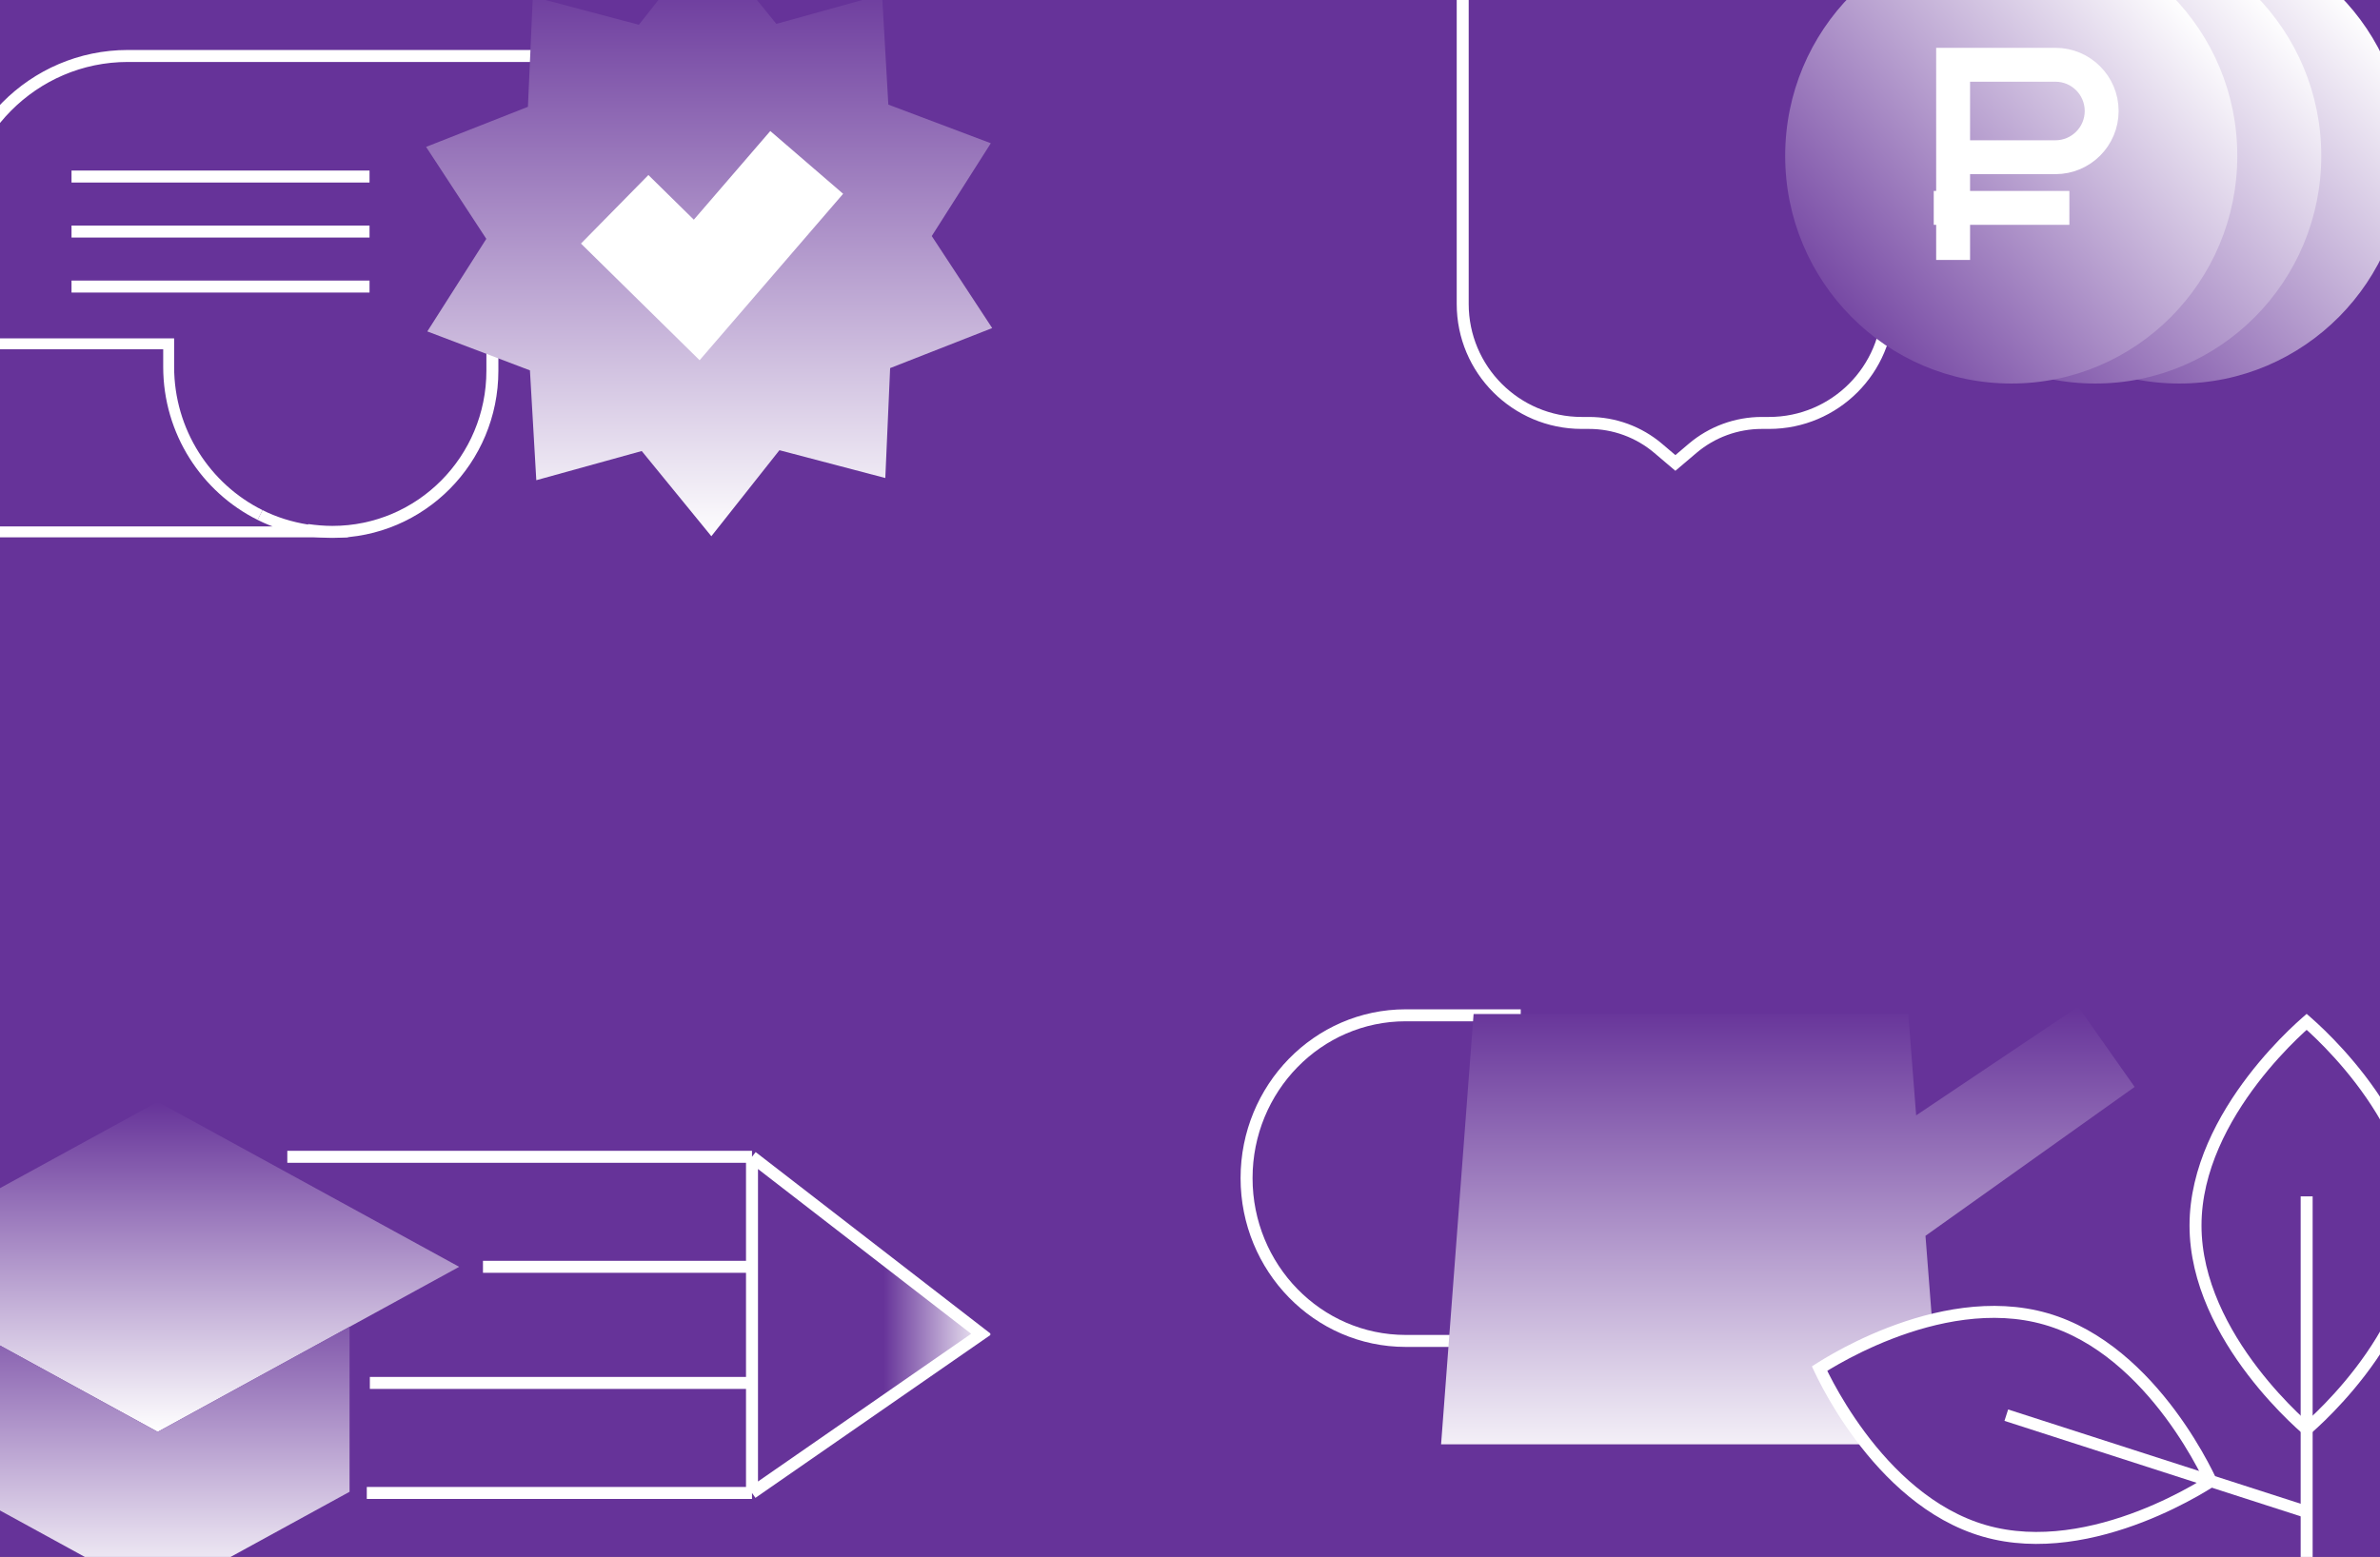
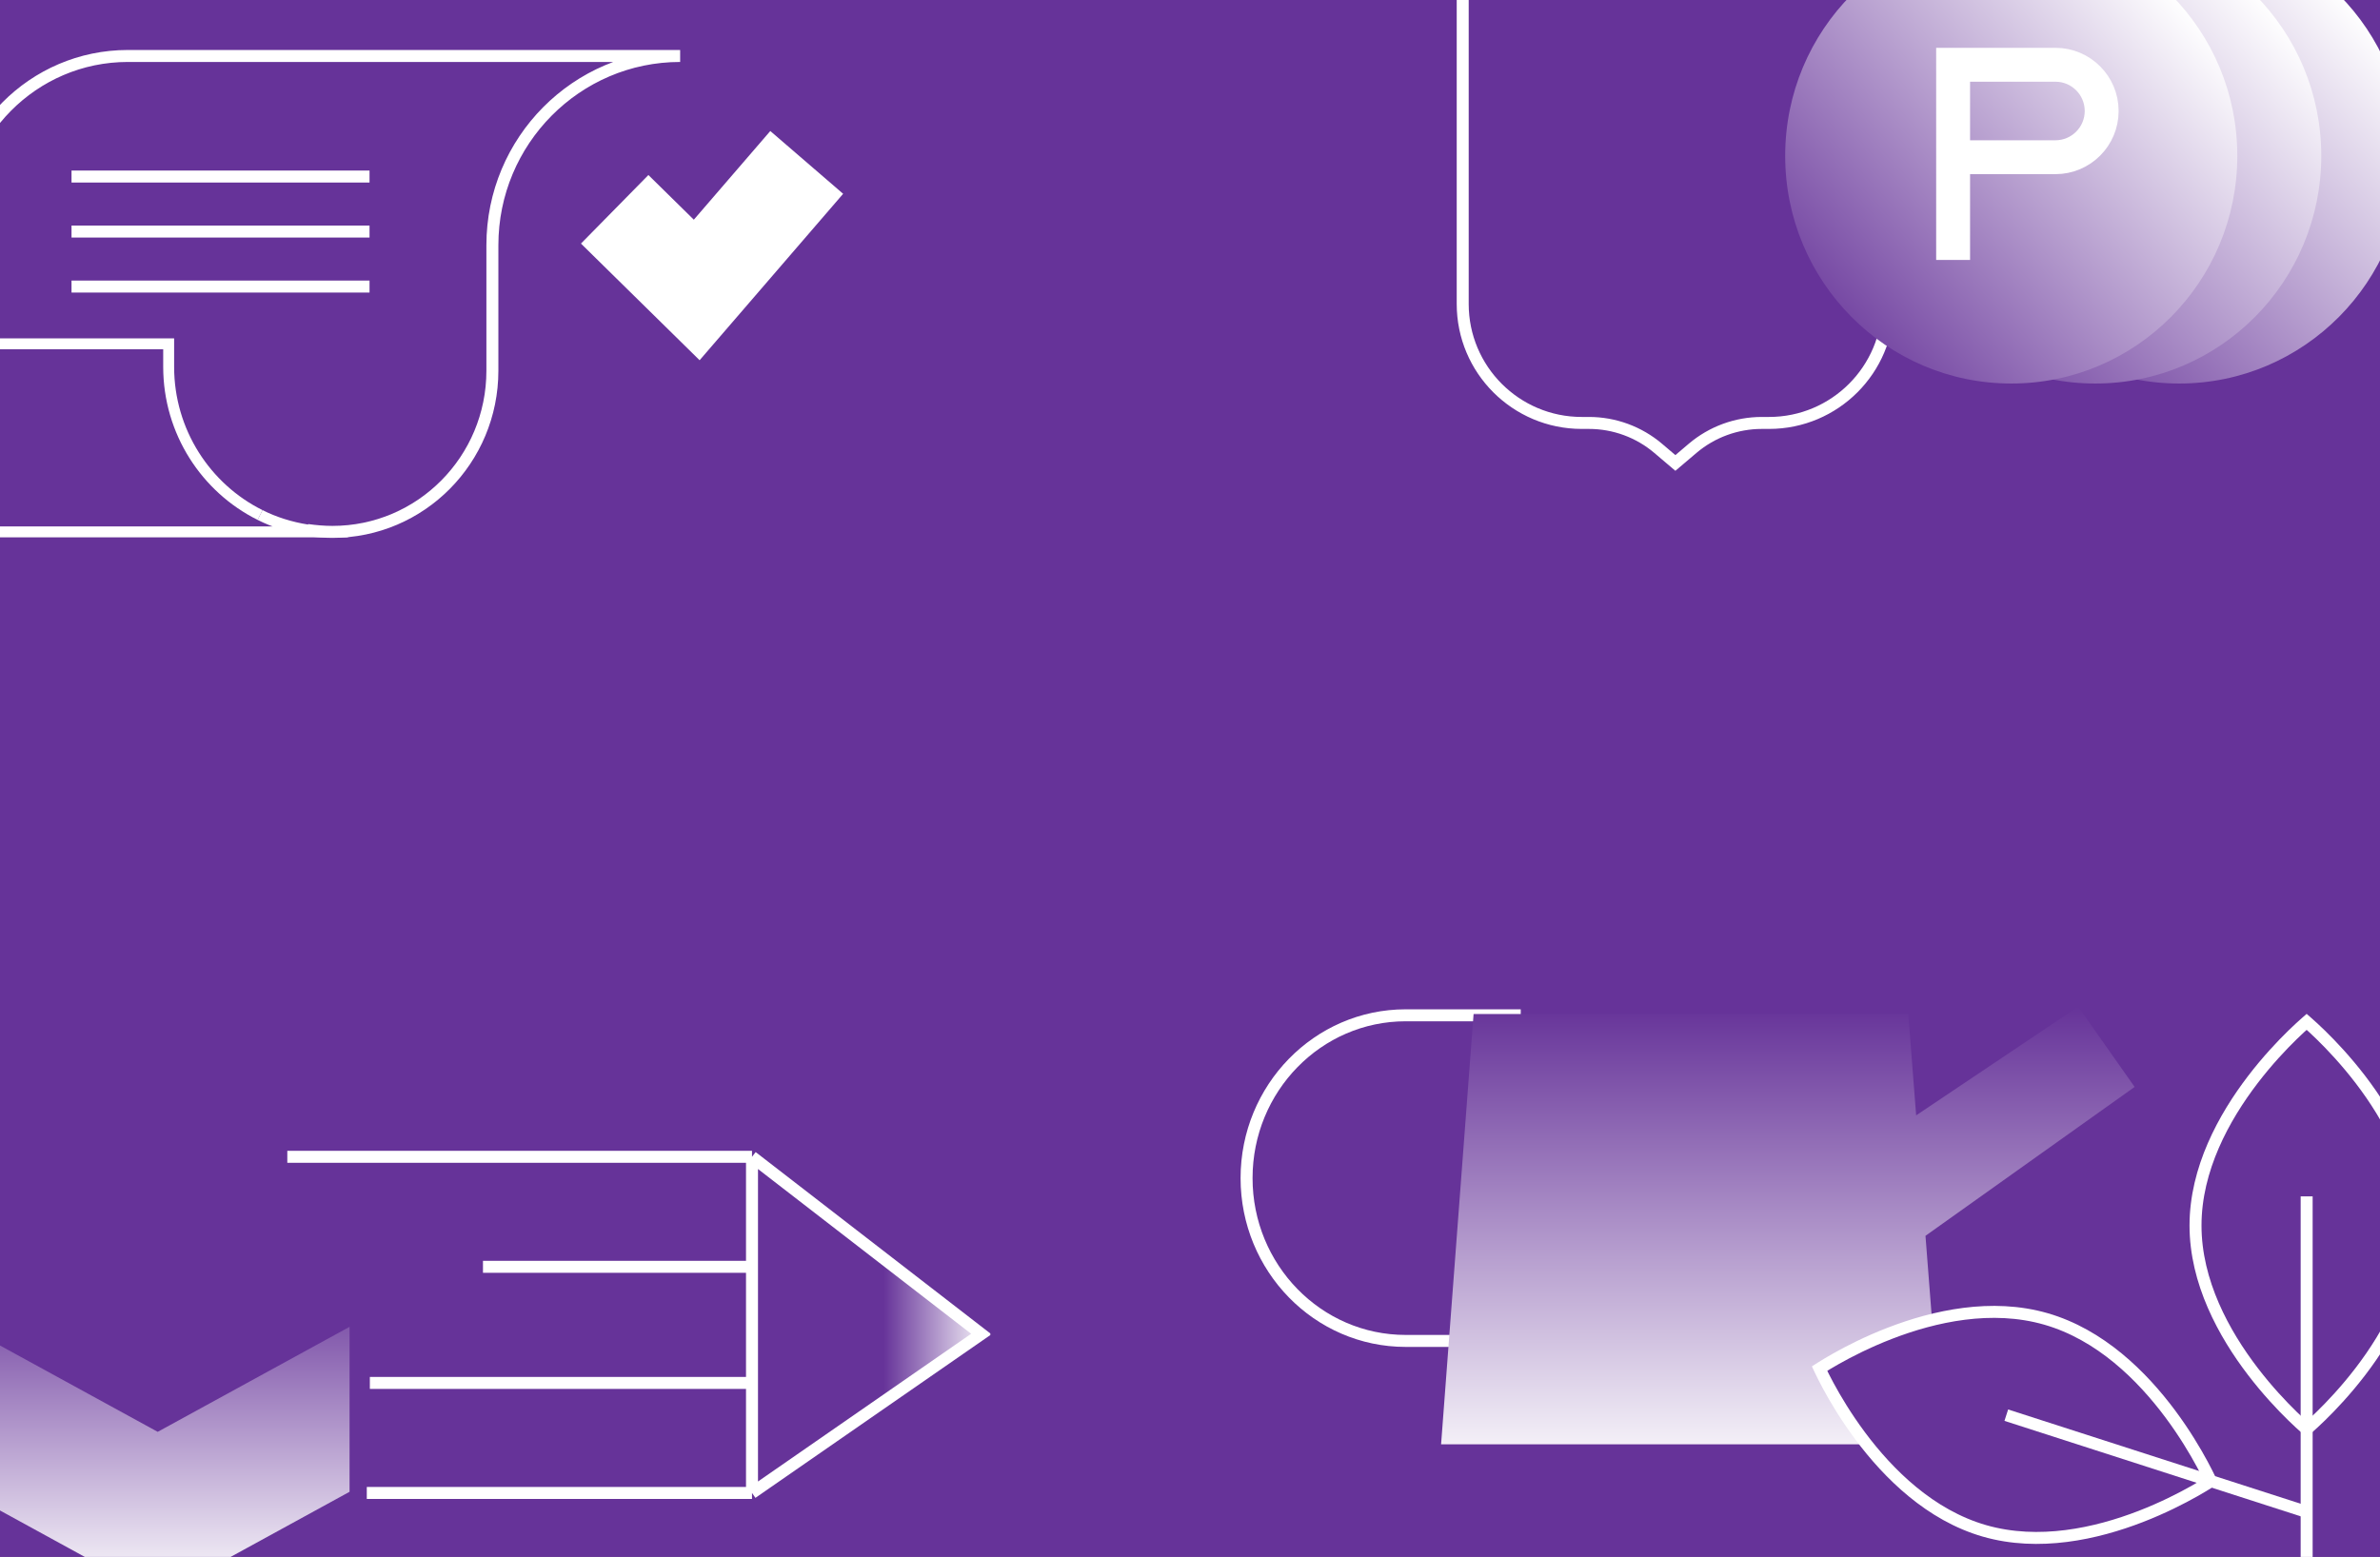
<svg xmlns="http://www.w3.org/2000/svg" width="298" height="195" viewBox="0 0 298 195" fill="none">
  <rect x="0" y="0" width="298" height="195" fill="#808080" stroke="none" />
  <g clip-path="url(#clip0_114_545)">
    <rect x="-227.285" width="911.569" height="375" fill="#663399" />
    <g clip-path="url(#clip1_114_545)">
      <path d="M-5.442 43.063H-38.346C-38.346 56.091 -27.902 66.618 -14.98 66.618H39.239L38.477 66.378C36.378 66.041 34.375 65.417 32.563 64.503" stroke="white" stroke-width="1.368" stroke-miterlimit="10" />
      <path d="M38.477 66.378C39.478 66.522 40.574 66.618 41.624 66.618C52.687 66.618 61.652 57.581 61.652 46.428V30.709C61.652 17.634 72.191 7.01 85.161 7.01H61.652H16.016C4.143 7.01 -5.442 16.72 -5.442 28.642V39.073" stroke="white" stroke-width="1.5" stroke-miterlimit="10" />
      <path d="M-5.442 43.063H21.119V45.948C21.119 54.072 25.792 61.138 32.563 64.503" stroke="white" stroke-width="1.368" stroke-miterlimit="10" />
      <path d="M8.955 22.114C10.447 22.114 34.453 22.114 46.269 22.114" stroke="white" stroke-width="1.5" />
      <path d="M8.955 29.002C10.447 29.002 34.453 29.002 46.269 29.002" stroke="white" stroke-width="1.5" />
      <path d="M8.955 35.89C10.447 35.89 34.453 35.89 46.269 35.89" stroke="white" stroke-width="1.5" />
-       <path d="M53.351 18.397L66.102 13.376L66.714 -0.419L79.992 3.099L88.525 -7.702L97.206 2.989L110.443 -0.685L111.229 13.1L124.06 17.941L116.665 29.564L124.233 41.091L111.455 46.103L110.85 59.87L97.592 56.388L89.068 67.162L80.351 56.49L67.15 60.144L66.354 46.388L53.505 41.51L60.891 29.915L53.351 18.397Z" fill="url(#paint0_linear_114_545)" />
      <path d="M76.964 26.214L87.236 36.317L101.009 20.341" stroke="white" stroke-width="12.042" />
    </g>
    <path d="M188.912 167.948H189.662V167.198V127.914V127.164H188.912H176.007C164.986 127.164 156.083 136.311 156.083 147.556C156.083 158.801 164.986 167.948 176.007 167.948H188.912Z" stroke="white" stroke-width="1.5" />
    <path fill-rule="evenodd" clip-rule="evenodd" d="M239.921 139.696L260.208 126.086L267.277 136.135L241.09 154.782L243.115 180.901H180.438L184.508 127H238.937L239.921 139.696Z" fill="url(#paint1_linear_114_545)" />
    <path d="M287.9 137.963L287.9 176.333" stroke="white" stroke-width="4.695" />
    <path d="M227.9 171.57C227.874 171.515 227.849 171.464 227.826 171.415C227.872 171.386 227.92 171.355 227.971 171.322C228.411 171.044 229.059 170.647 229.88 170.184C231.524 169.256 233.861 168.06 236.629 166.99C242.185 164.841 249.374 163.237 256.17 165.193C262.966 167.15 268.191 172.327 271.743 177.097C273.512 179.474 274.849 181.727 275.744 183.386C276.191 184.215 276.527 184.894 276.75 185.364C276.776 185.418 276.8 185.47 276.823 185.519C276.778 185.548 276.729 185.579 276.678 185.611C276.238 185.89 275.591 186.286 274.769 186.75C273.125 187.678 270.788 188.873 268.021 189.944C262.465 192.093 255.275 193.696 248.479 191.74C241.683 189.784 236.458 184.607 232.907 179.836C231.138 177.46 229.8 175.207 228.906 173.548C228.459 172.719 228.123 172.04 227.9 171.57Z" fill="#663399" stroke="white" stroke-width="1.5" />
    <path d="M288.682 128.101C288.729 128.06 288.774 128.02 288.816 127.983C288.858 128.02 288.903 128.06 288.951 128.101C289.343 128.447 289.907 128.958 290.584 129.619C291.939 130.941 293.747 132.854 295.553 135.215C299.179 139.957 302.731 146.419 302.731 153.494C302.731 160.569 299.179 167.031 295.553 171.772C293.747 174.134 291.939 176.047 290.584 177.369C289.907 178.029 289.343 178.541 288.951 178.886C288.903 178.928 288.858 178.967 288.816 179.004C288.774 178.967 288.729 178.928 288.682 178.886C288.289 178.541 287.726 178.029 287.048 177.369C285.693 176.047 283.886 174.134 282.08 171.772C278.454 167.031 274.901 160.569 274.901 153.494C274.901 146.419 278.454 139.957 282.08 135.215C283.886 132.854 285.693 130.941 287.048 129.619C287.726 128.958 288.289 128.447 288.682 128.101Z" fill="#663399" stroke="white" stroke-width="1.5" />
    <path d="M288.816 201L288.816 149.84" stroke="white" stroke-width="1.5" />
    <path d="M251.209 177.247L288.449 189.252" stroke="white" stroke-width="1.5" />
    <path d="M183.896 -9.75H183.146V-9V38.072C183.146 46.301 189.817 52.972 198.046 52.972H198.951C202.129 52.972 205.203 54.101 207.626 56.158L209.29 57.572L209.775 57.984L210.261 57.572L211.925 56.158C214.347 54.101 217.421 52.972 220.599 52.972H221.504C229.733 52.972 236.404 46.301 236.404 38.072V-9V-9.75H235.654H183.896Z" stroke="white" stroke-width="1.5" />
    <ellipse cx="272.855" cy="19.518" rx="28.305" ry="28.518" fill="url(#paint2_linear_114_545)" />
    <ellipse cx="262.342" cy="19.518" rx="28.305" ry="28.518" fill="url(#paint3_linear_114_545)" />
    <ellipse cx="251.828" cy="19.518" rx="28.305" ry="28.518" fill="url(#paint4_linear_114_545)" />
    <path d="M244.55 32.556V19.69M244.55 19.69V8.111H257.361C260.559 8.111 263.151 10.703 263.151 13.901V13.901C263.151 17.098 260.559 19.69 257.361 19.69H244.55Z" stroke="white" stroke-width="4.245" />
-     <path d="M259.107 26.037H242.124" stroke="white" stroke-width="4.245" />
    <g clip-path="url(#clip2_114_545)">
      <path d="M110.619 176.055V157.135L123.634 167.085L110.619 176.055Z" fill="url(#paint5_linear_114_545)" />
      <path d="M94.158 144.889L122.868 167.086L94.158 186.987M94.158 144.889V186.987M94.158 144.889H35.974M94.158 186.987H45.926" stroke="white" stroke-width="1.5" />
      <path d="M93.776 158.666H60.473M93.776 173.209H46.31" stroke="white" stroke-width="1.5" />
-       <path d="M43.768 166.182L43.765 166.183L19.747 179.34L-4.274 166.182L-18 158.667L19.747 138L57.494 158.667L43.768 166.182Z" fill="url(#paint6_linear_114_545)" />
      <path d="M-4.274 186.843V166.182L19.747 179.334L43.768 166.182V186.843L19.747 200L-4.274 186.843Z" fill="url(#paint7_linear_114_545)" />
    </g>
  </g>
  <defs>
    <linearGradient id="paint0_linear_114_545" x1="89.229" y1="-4.552" x2="89.229" y2="67.719" gradientUnits="userSpaceOnUse">
      <stop stop-color="#663399" />
      <stop offset="1" stop-color="white" />
    </linearGradient>
    <linearGradient id="paint1_linear_114_545" x1="217.325" y1="126.086" x2="217.325" y2="185.469" gradientUnits="userSpaceOnUse">
      <stop stop-color="#663399" />
      <stop offset="1" stop-color="white" />
    </linearGradient>
    <linearGradient id="paint2_linear_114_545" x1="244.55" y1="40.995" x2="291.628" y2="-2.434" gradientUnits="userSpaceOnUse">
      <stop stop-color="#663399" />
      <stop offset="1" stop-color="white" />
    </linearGradient>
    <linearGradient id="paint3_linear_114_545" x1="234.037" y1="40.995" x2="281.115" y2="-2.434" gradientUnits="userSpaceOnUse">
      <stop stop-color="#663399" />
      <stop offset="1" stop-color="white" />
    </linearGradient>
    <linearGradient id="paint4_linear_114_545" x1="223.523" y1="40.995" x2="270.601" y2="-2.434" gradientUnits="userSpaceOnUse">
      <stop stop-color="#663399" />
      <stop offset="1" stop-color="white" />
    </linearGradient>
    <linearGradient id="paint5_linear_114_545" x1="110.619" y1="166.703" x2="124.399" y2="166.703" gradientUnits="userSpaceOnUse">
      <stop stop-color="#663399" />
      <stop offset="0.984" stop-color="white" />
    </linearGradient>
    <linearGradient id="paint6_linear_114_545" x1="19.747" y1="138" x2="19.747" y2="179.34" gradientUnits="userSpaceOnUse">
      <stop stop-color="#663399" />
      <stop offset="1" stop-color="white" />
    </linearGradient>
    <linearGradient id="paint7_linear_114_545" x1="19.747" y1="158.667" x2="19.747" y2="200" gradientUnits="userSpaceOnUse">
      <stop stop-color="#663399" />
      <stop offset="1" stop-color="white" />
    </linearGradient>
    <clipPath id="clip0_114_545">
      <rect width="298" height="195" fill="white" />
    </clipPath>
    <clipPath id="clip1_114_545">
      <rect width="174" height="91" fill="white" transform="translate(-39 -16)" />
    </clipPath>
    <clipPath id="clip2_114_545">
      <rect width="142" height="62" fill="white" transform="translate(-18 138)" />
    </clipPath>
  </defs>
</svg>